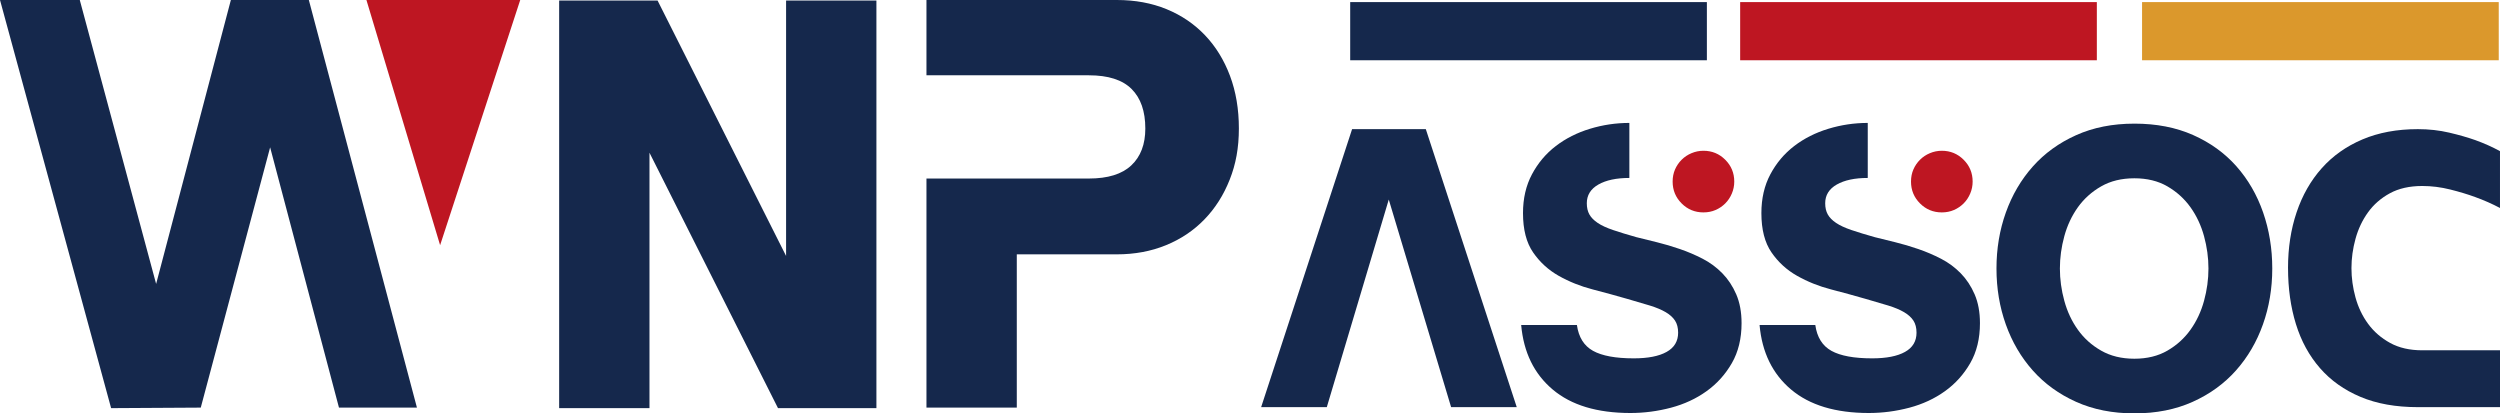
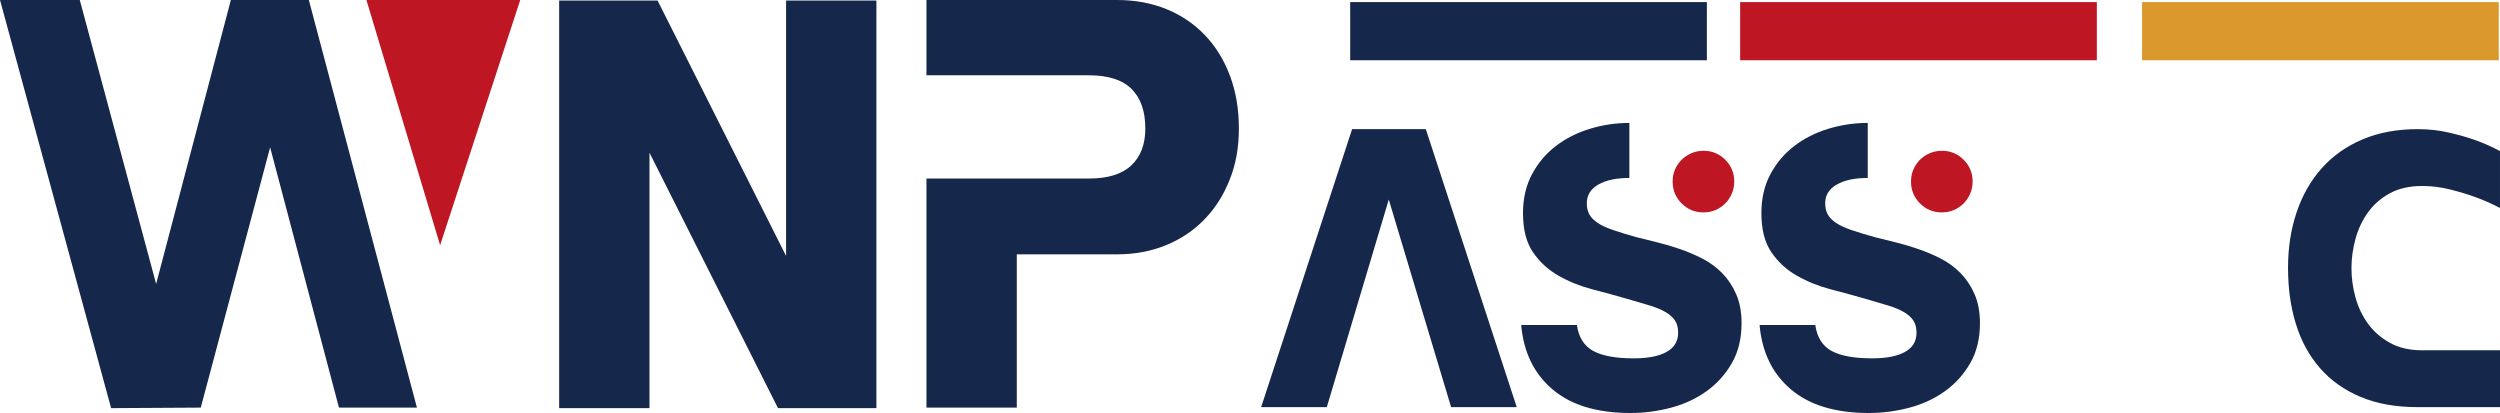
<svg xmlns="http://www.w3.org/2000/svg" id="Capa_2" data-name="Capa 2" viewBox="0 0 1551.55 256.55">
  <defs>
    <style> .cls-1 { fill: #db982c; } .cls-2 { fill: #be1622; } .cls-3 { fill: #15284c; } </style>
  </defs>
  <g id="Capa_1-2" data-name="Capa 1">
    <g>
      <g>
        <g>
          <path class="cls-3" d="M347.02,253.3V.33h61.08l79.76,158.52V.33h56.06v252.97h-61.08l-79.76-158.51v158.51h-56.06Z" />
          <path class="cls-3" d="M693.1,0c11.34,0,21.63,1.89,30.87,5.68,9.23,3.78,17.19,9.18,23.87,16.18,6.68,7.01,11.84,15.41,15.52,25.2,3.67,9.79,5.51,20.69,5.51,32.7s-1.89,22.15-5.68,31.7c-3.78,9.58-9.01,17.81-15.69,24.7-6.67,6.89-14.62,12.24-23.86,16.01-9.23,3.78-19.41,5.68-30.53,5.68h-62.07v95.11h-56.06V110.8h100.79c11.79,0,20.58-2.72,26.36-8.18,5.79-5.45,8.68-13.07,8.68-22.86,0-10.68-2.83-18.86-8.51-24.52-5.68-5.68-14.52-8.51-26.53-8.51h-100.79V0h118.14Z" />
          <g>
            <path class="cls-3" d="M0,0h49.51l47.39,176.21L143.28,0h48.39l67.09,252.97h-48.39l-42.72-161.52-43.05,161.52-55.64.33L0,0Z" />
            <polygon class="cls-2" points="227.41 0 322.86 0 273.14 152.18 227.41 0" />
          </g>
        </g>
        <g>
          <path class="cls-3" d="M839.14,80.15h45.75l56.44,172.53h-40.74l-38.69-128.83-38.46,128.83h-40.75l56.45-172.53Z" />
          <path class="cls-3" d="M1015.99,147.29c3.64.91,7.78,1.93,12.41,3.07,4.62,1.13,9.36,2.54,14.22,4.21,4.86,1.67,9.56,3.68,14.11,6.03,4.55,2.35,8.61,5.35,12.18,9,3.56,3.64,6.45,8,8.65,13.09,2.19,5.08,3.29,11.04,3.29,17.87,0,9.56-2.01,17.83-6.03,24.81-4.02,6.98-9.25,12.79-15.7,17.41-6.45,4.63-13.81,8.05-22.08,10.25-8.27,2.19-16.65,3.29-25.15,3.29-20.64,0-36.72-4.85-48.25-14.57-11.53-9.71-18.06-23.06-19.57-40.06h34.59c1.06,7.59,4.4,12.94,10.01,16.05,5.62,3.11,14.03,4.66,25.27,4.66,8.8,0,15.59-1.32,20.37-3.98,4.78-2.65,7.17-6.63,7.17-11.95,0-3.03-.65-5.53-1.94-7.51-1.29-1.97-3.22-3.72-5.8-5.23-2.59-1.52-5.84-2.88-9.79-4.1-3.94-1.21-8.57-2.57-13.88-4.09-6.83-1.97-14.04-3.95-21.63-5.92-7.59-1.97-14.6-4.78-21.05-8.42-6.45-3.64-11.76-8.5-15.93-14.57-4.18-6.06-6.26-14.18-6.26-24.35,0-9.11,1.85-17.15,5.58-24.13,3.72-6.98,8.65-12.82,14.79-17.53,6.15-4.7,13.2-8.27,21.17-10.69,7.97-2.43,16.12-3.64,24.47-3.64v34.15c-8.04,0-14.46,1.36-19.24,4.09-4.78,2.73-7.17,6.6-7.17,11.61,0,2.73.53,5.05,1.6,6.95,1.06,1.89,2.76,3.64,5.12,5.23,2.35,1.6,5.54,3.07,9.56,4.44,4.02,1.37,9,2.89,14.91,4.55Z" />
          <path class="cls-3" d="M1163.94,147.29c3.64.91,7.78,1.93,12.41,3.07,4.62,1.13,9.36,2.54,14.22,4.21,4.86,1.67,9.56,3.68,14.11,6.03,4.55,2.35,8.61,5.35,12.18,9,3.56,3.64,6.45,8,8.65,13.09,2.19,5.08,3.29,11.04,3.29,17.87,0,9.56-2.01,17.83-6.03,24.81-4.02,6.98-9.25,12.79-15.7,17.41-6.45,4.63-13.81,8.05-22.08,10.25-8.27,2.19-16.65,3.29-25.15,3.29-20.64,0-36.72-4.85-48.25-14.57-11.53-9.71-18.06-23.06-19.57-40.06h34.59c1.06,7.59,4.4,12.94,10.01,16.05,5.62,3.11,14.03,4.66,25.27,4.66,8.8,0,15.59-1.32,20.37-3.98,4.78-2.65,7.17-6.63,7.17-11.95,0-3.03-.65-5.53-1.94-7.51-1.29-1.97-3.22-3.72-5.8-5.23-2.59-1.52-5.84-2.88-9.79-4.1-3.94-1.21-8.57-2.57-13.88-4.09-6.83-1.97-14.04-3.95-21.63-5.92-7.59-1.97-14.6-4.78-21.05-8.42-6.45-3.64-11.76-8.5-15.93-14.57-4.18-6.06-6.26-14.18-6.26-24.35,0-9.11,1.85-17.15,5.58-24.13,3.72-6.98,8.65-12.82,14.79-17.53,6.15-4.7,13.2-8.27,21.17-10.69,7.97-2.43,16.12-3.64,24.47-3.64v34.15c-8.04,0-14.46,1.36-19.24,4.09-4.78,2.73-7.17,6.6-7.17,11.61,0,2.73.53,5.05,1.6,6.95,1.06,1.89,2.76,3.64,5.12,5.23,2.35,1.6,5.54,3.07,9.56,4.44,4.02,1.37,9,2.89,14.91,4.55Z" />
-           <path class="cls-3" d="M1324.63,76.73c13.66,0,25.79,2.35,36.41,7.06,10.62,4.71,19.58,11.15,26.86,19.35,7.28,8.2,12.82,17.76,16.62,28.68,3.79,10.92,5.69,22.53,5.69,34.82s-1.93,23.87-5.8,34.72c-3.87,10.85-9.44,20.37-16.73,28.56-7.29,8.2-16.24,14.68-26.86,19.46s-22.69,7.17-36.19,7.17-25.57-2.39-36.19-7.17c-10.62-4.78-19.58-11.26-26.86-19.46-7.28-8.19-12.86-17.71-16.73-28.56-3.87-10.85-5.8-22.42-5.8-34.72s1.93-23.86,5.8-34.71c3.87-10.84,9.44-20.37,16.73-28.56,7.28-8.2,16.24-14.68,26.86-19.46,10.62-4.78,22.68-7.17,36.19-7.17ZM1324.63,222.63c7.89,0,14.72-1.67,20.49-5.01,5.76-3.33,10.55-7.66,14.34-12.97,3.79-5.31,6.6-11.3,8.42-17.98,1.82-6.67,2.73-13.35,2.73-20.03s-.91-13.35-2.73-20.03c-1.82-6.67-4.63-12.67-8.42-17.98-3.79-5.3-8.58-9.63-14.34-12.97-5.77-3.34-12.6-5.01-20.49-5.01s-14.76,1.67-20.6,5.01c-5.84,3.34-10.66,7.67-14.46,12.97-3.79,5.32-6.6,11.31-8.42,17.98-1.82,6.68-2.74,13.35-2.74,20.03s.91,13.36,2.74,20.03c1.82,6.68,4.62,12.67,8.42,17.98,3.79,5.31,8.61,9.64,14.46,12.97,5.84,3.34,12.7,5.01,20.6,5.01Z" />
          <path class="cls-3" d="M1419.99,166.41c0-12.59,1.78-24.16,5.35-34.71,3.56-10.55,8.76-19.65,15.59-27.31,6.83-7.67,15.25-13.62,25.26-17.87,10.02-4.24,21.47-6.37,34.37-6.37,6.83,0,13.31.72,19.46,2.16,6.14,1.45,11.56,3,16.27,4.67,5.46,1.97,10.55,4.25,15.25,6.83v35.27c-4.86-2.57-10.01-4.85-15.47-6.82-4.55-1.67-9.71-3.22-15.48-4.67-5.77-1.44-11.53-2.16-17.3-2.16-7.89,0-14.6,1.52-20.14,4.55s-10.05,6.98-13.54,11.84c-3.5,4.86-6.07,10.32-7.74,16.39-1.67,6.07-2.51,12.14-2.51,18.2s.84,12.14,2.51,18.21c1.67,6.07,4.28,11.54,7.85,16.39,3.57,4.86,8.12,8.8,13.66,11.84s12.18,4.55,19.92,4.55h48.25v35.28h-50.98c-13.66,0-25.53-2.12-35.62-6.38-10.09-4.25-18.47-10.2-25.15-17.87-6.68-7.66-11.65-16.76-14.91-27.31-3.26-10.55-4.89-22.11-4.89-34.72Z" />
          <path class="cls-2" d="M1057.19,131.82c-5.31,0-9.83-1.86-13.54-5.58-3.72-3.72-5.58-8.23-5.58-13.54,0-2.74.49-5.24,1.48-7.52.99-2.28,2.35-4.28,4.1-6.03,1.74-1.74,3.79-3.11,6.15-4.09,2.35-.99,4.81-1.49,7.39-1.49,5.31,0,9.83,1.86,13.55,5.58,3.72,3.72,5.58,8.24,5.58,13.55,0,2.58-.5,5.05-1.49,7.39-.99,2.35-2.35,4.4-4.09,6.15-1.75,1.74-3.75,3.11-6.03,4.09-2.28.99-4.78,1.49-7.52,1.49Z" />
          <path class="cls-2" d="M1205.13,131.82c-5.31,0-9.83-1.86-13.54-5.58-3.72-3.72-5.58-8.23-5.58-13.54,0-2.74.49-5.24,1.48-7.52s2.35-4.28,4.1-6.03c1.74-1.74,3.79-3.11,6.15-4.09,2.35-.99,4.81-1.49,7.39-1.49,5.31,0,9.83,1.86,13.55,5.58,3.72,3.72,5.58,8.24,5.58,13.55,0,2.58-.5,5.05-1.49,7.39-.99,2.35-2.35,4.4-4.09,6.15-1.75,1.74-3.75,3.11-6.03,4.09-2.28.99-4.78,1.49-7.52,1.49Z" />
        </g>
      </g>
      <rect class="cls-3" x="837.96" y="1.3" width="221.36" height="36.1" />
      <rect class="cls-2" x="1079.98" y="1.3" width="221.36" height="36.1" />
      <rect class="cls-1" x="1329.41" y="1.3" width="221.36" height="36.1" />
    </g>
  </g>
</svg>